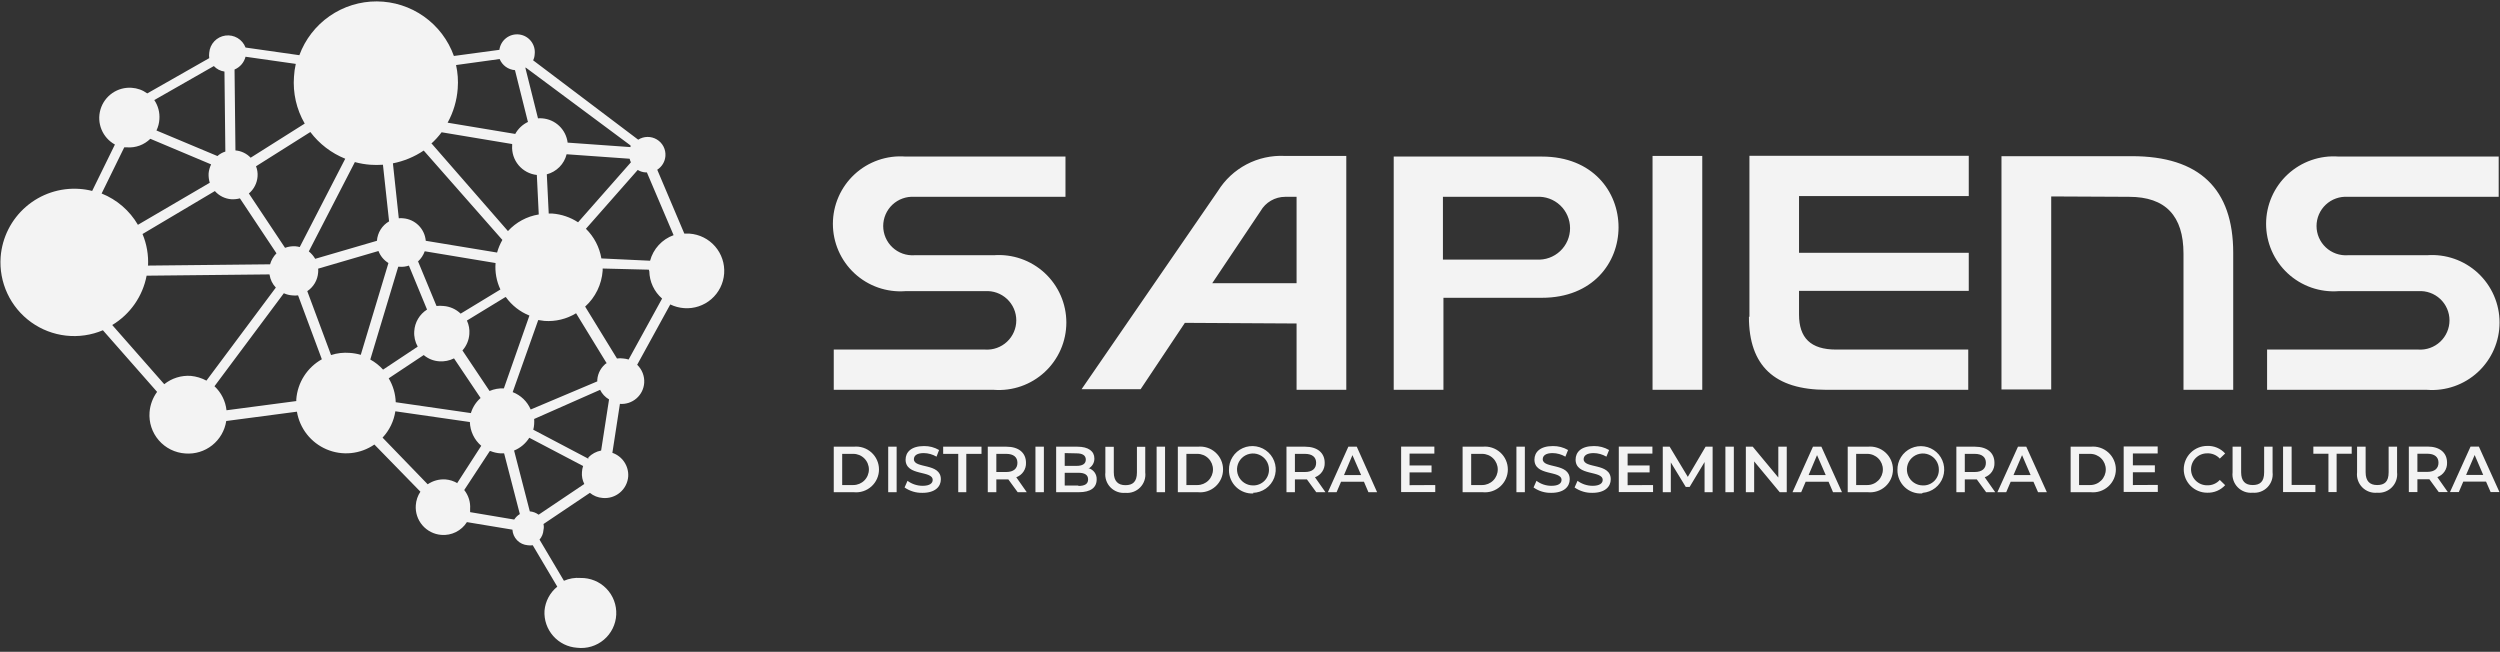
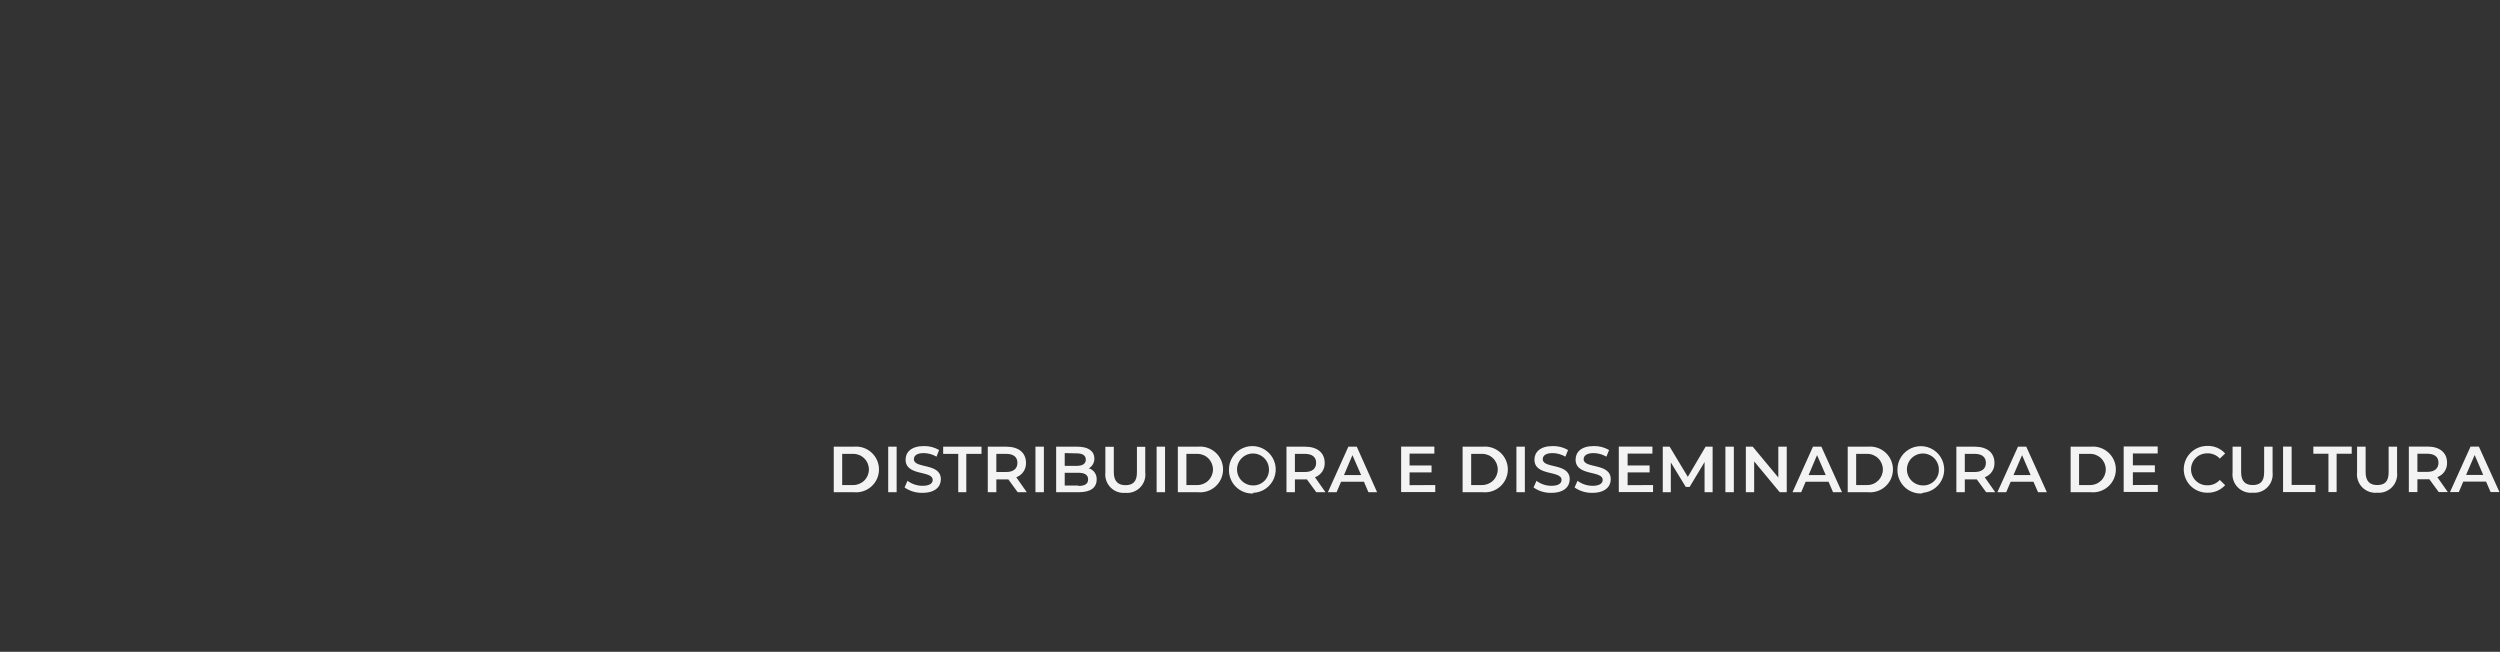
<svg xmlns="http://www.w3.org/2000/svg" width="560" height="146" viewBox="0 0 560 146" fill="none">
  <rect x="0" y="0" width="560" height="146" fill="#333333" stroke="none" />
-   <path fill-rule="evenodd" clip-rule="evenodd" d="M202.823 65.217H220.66C221.555 65.158 222.453 65.283 223.299 65.585C224.144 65.887 224.918 66.359 225.573 66.972C226.228 67.586 226.751 68.327 227.108 69.15C227.465 69.974 227.649 70.862 227.649 71.759C227.649 72.657 227.465 73.545 227.108 74.368C226.751 75.192 226.228 75.933 225.573 76.546C224.918 77.159 224.144 77.632 223.299 77.934C222.453 78.236 221.555 78.361 220.66 78.302H186.761V87.32H222.607C224.682 87.477 226.767 87.204 228.732 86.517C230.696 85.831 232.498 84.746 234.024 83.331C235.55 81.916 236.768 80.201 237.6 78.293C238.433 76.386 238.862 74.327 238.862 72.246C238.862 70.165 238.433 68.106 237.6 66.199C236.768 64.291 235.55 62.576 234.024 61.161C232.498 59.746 230.696 58.661 228.732 57.975C226.767 57.289 224.682 57.015 222.607 57.172H204.827C203.931 57.231 203.033 57.106 202.188 56.804C201.343 56.502 200.569 56.03 199.913 55.416C199.258 54.803 198.736 54.062 198.379 53.239C198.022 52.415 197.837 51.527 197.837 50.63C197.837 49.732 198.022 48.844 198.379 48.021C198.736 47.198 199.258 46.456 199.913 45.843C200.569 45.23 201.343 44.757 202.188 44.456C203.033 44.154 203.931 44.028 204.827 44.088H238.668V35.069H202.823C200.747 34.912 198.662 35.185 196.697 35.872C194.733 36.559 192.931 37.643 191.405 39.058C189.879 40.473 188.662 42.188 187.829 44.096C186.997 46.003 186.567 48.062 186.567 50.143C186.567 52.224 186.997 54.283 187.829 56.19C188.662 58.098 189.879 59.813 191.405 61.228C192.931 62.643 194.733 63.727 196.697 64.414C198.662 65.1 200.747 65.374 202.823 65.217ZM271.537 63.442L282.359 47.294C282.915 46.319 283.719 45.509 284.69 44.946C285.66 44.383 286.763 44.087 287.885 44.088H290.433V63.442H271.537ZM290.433 72.461V87.32H301.57V34.926H287.742C284.783 34.789 281.84 35.444 279.218 36.823C276.597 38.202 274.39 40.255 272.825 42.771L242.276 87.177H255.503L265.41 72.318L290.433 72.461ZM344.202 44.088C345.163 44.026 346.126 44.163 347.032 44.488C347.938 44.813 348.767 45.321 349.47 45.98C350.172 46.639 350.731 47.434 351.114 48.318C351.496 49.201 351.694 50.154 351.694 51.116C351.694 52.079 351.496 53.032 351.114 53.915C350.731 54.799 350.172 55.594 349.47 56.253C348.767 56.912 347.938 57.419 347.032 57.745C346.126 58.07 345.163 58.207 344.202 58.145H323.215V44.088H344.202ZM345.376 66.706C356.828 66.706 362.554 58.804 362.554 50.902C362.554 43 356.828 35.069 345.376 35.069H312.192V87.32H323.33V66.706H345.376ZM370.17 87.32H381.307V34.926H370.17V87.177V87.32ZM391.758 70.972C391.758 81.938 397.484 87.32 409.137 87.32H440.888V78.302H411.284C405.558 78.302 402.981 75.667 402.981 70.457V65.16H441.003V56.628H402.981V43.916H441.003V34.897H391.872V70.943L391.758 70.972ZM476.934 44.088C485.066 44.088 489.102 48.354 489.102 56.8V87.32H500.24V56.628C500.24 42.312 492.681 34.983 477.536 34.983H448.332V87.234H459.47V44.002L476.934 44.088ZM523.86 65.217H541.697C542.593 65.158 543.491 65.283 544.336 65.585C545.181 65.887 545.956 66.359 546.611 66.972C547.266 67.586 547.788 68.327 548.145 69.15C548.503 69.974 548.687 70.862 548.687 71.759C548.687 72.657 548.503 73.545 548.145 74.368C547.788 75.192 547.266 75.933 546.611 76.546C545.956 77.159 545.181 77.632 544.336 77.934C543.491 78.236 542.593 78.361 541.697 78.302H507.827V87.32H543.644C545.719 87.477 547.805 87.204 549.769 86.517C551.734 85.831 553.536 84.746 555.062 83.331C556.588 81.916 557.805 80.201 558.638 78.293C559.47 76.386 559.9 74.327 559.9 72.246C559.9 70.165 559.47 68.106 558.638 66.199C557.805 64.291 556.588 62.576 555.062 61.161C553.536 59.746 551.734 58.661 549.769 57.975C547.805 57.289 545.719 57.015 543.644 57.172H525.893C524.998 57.231 524.099 57.106 523.254 56.804C522.409 56.502 521.635 56.03 520.98 55.416C520.324 54.803 519.802 54.062 519.445 53.239C519.088 52.415 518.904 51.527 518.904 50.63C518.904 49.732 519.088 48.844 519.445 48.021C519.802 47.198 520.324 46.456 520.98 45.843C521.635 45.23 522.409 44.757 523.254 44.456C524.099 44.154 524.998 44.028 525.893 44.088H559.706V35.069H523.86C521.785 34.912 519.7 35.185 517.735 35.872C515.771 36.559 513.969 37.643 512.443 39.058C510.917 40.473 509.699 42.188 508.867 44.096C508.034 46.003 507.605 48.062 507.605 50.143C507.605 52.224 508.034 54.283 508.867 56.19C509.699 58.098 510.917 59.813 512.443 61.228C513.969 62.643 515.771 63.727 517.735 64.414C519.7 65.1 521.785 65.374 523.86 65.217Z" fill="#F3F3F3" />
  <path fill-rule="evenodd" clip-rule="evenodd" d="M186.761 110.253H191.227C191.942 110.329 192.664 110.254 193.348 110.032C194.032 109.811 194.661 109.448 195.195 108.967C195.73 108.487 196.157 107.899 196.449 107.243C196.742 106.586 196.893 105.876 196.893 105.157C196.893 104.438 196.742 103.728 196.449 103.071C196.157 102.415 195.73 101.827 195.195 101.347C194.661 100.866 194.032 100.503 193.348 100.282C192.664 100.06 191.942 99.985 191.227 100.061H186.761V110.253ZM188.65 108.65V101.664H191.141C192.068 101.664 192.956 102.032 193.611 102.687C194.266 103.342 194.634 104.231 194.634 105.157C194.634 106.084 194.266 106.972 193.611 107.627C192.956 108.282 192.068 108.65 191.141 108.65H188.65ZM198.814 110.253H200.847V100.061H198.957V110.253H198.814ZM206.631 110.397C209.494 110.397 210.753 108.994 210.753 107.362C210.753 103.611 204.712 105.043 204.712 102.867C204.712 102.094 205.342 101.492 206.917 101.492C207.925 101.503 208.913 101.779 209.78 102.294L210.353 100.805C209.33 100.204 208.161 99.897 206.974 99.918C204.111 99.918 202.851 101.292 202.851 102.953C202.851 106.732 208.921 105.3 208.921 107.505C208.921 108.249 208.262 108.822 206.659 108.822C205.443 108.818 204.26 108.427 203.281 107.705L202.622 109.194C203.805 110.015 205.22 110.436 206.659 110.397H206.631ZM214.561 110.253H216.451V101.664H219.858V100.061H211.269V101.664H214.647V110.253H214.561ZM229.993 110.253L227.646 106.904C228.306 106.666 228.873 106.225 229.264 105.643C229.655 105.061 229.851 104.369 229.822 103.668C229.822 101.406 228.161 100.061 225.47 100.061H221.261V110.253H223.179V107.39H225.87L227.961 110.253H229.993ZM227.903 103.668C227.903 104.957 227.044 105.73 225.384 105.73H223.179V101.664H225.384C227.044 101.664 227.903 102.409 227.903 103.668ZM231.94 110.253H233.83V100.061H231.94V110.253ZM243.822 104.957C244.23 104.739 244.569 104.412 244.802 104.013C245.034 103.613 245.151 103.157 245.139 102.695C245.139 101.092 243.822 100.061 241.36 100.061H236.578V110.253H241.675C244.28 110.253 245.654 109.251 245.654 107.39C245.681 106.825 245.514 106.267 245.181 105.809C244.848 105.351 244.368 105.02 243.822 104.871V104.957ZM241.159 101.55C242.476 101.55 243.221 102.008 243.221 102.953C243.221 103.897 242.476 104.355 241.159 104.355H238.497V101.492L241.159 101.55ZM241.56 108.765H238.497V105.902H241.56C242.963 105.902 243.736 106.36 243.736 107.39C243.736 108.421 242.963 108.851 241.56 108.851V108.765ZM252.068 110.397C252.679 110.457 253.297 110.379 253.874 110.169C254.451 109.958 254.974 109.62 255.403 109.18C255.832 108.74 256.156 108.21 256.352 107.627C256.548 107.045 256.61 106.425 256.534 105.816V100.089H254.673V105.816C254.673 107.934 253.728 108.679 252.096 108.679C250.464 108.679 249.491 107.791 249.491 105.816V100.089H247.601V105.816C247.531 106.424 247.597 107.041 247.795 107.621C247.992 108.201 248.317 108.73 248.745 109.169C249.173 109.607 249.693 109.945 250.268 110.158C250.842 110.37 251.457 110.452 252.068 110.397ZM259.197 110.253H260.972V100.061H259.082V110.253H259.197ZM263.835 110.253H268.301C269.016 110.329 269.739 110.254 270.422 110.032C271.106 109.811 271.735 109.448 272.27 108.967C272.804 108.487 273.231 107.899 273.524 107.243C273.816 106.586 273.967 105.876 273.967 105.157C273.967 104.438 273.816 103.728 273.524 103.071C273.231 102.415 272.804 101.827 272.27 101.347C271.735 100.866 271.106 100.503 270.422 100.282C269.739 100.06 269.016 99.985 268.301 100.061H263.835V110.253ZM265.753 108.65V101.664H268.215C269.142 101.664 270.03 102.032 270.685 102.687C271.34 103.342 271.708 104.231 271.708 105.157C271.708 106.084 271.34 106.972 270.685 107.627C270.03 108.282 269.142 108.65 268.215 108.65H265.753ZM280.67 110.397C281.706 110.368 282.71 110.033 283.555 109.434C284.4 108.834 285.049 107.998 285.419 107.03C285.789 106.063 285.864 105.007 285.634 103.997C285.404 102.986 284.879 102.067 284.127 101.354C283.375 100.642 282.428 100.169 281.407 99.994C280.385 99.82 279.335 99.952 278.389 100.375C277.443 100.797 276.643 101.49 276.091 102.367C275.539 103.244 275.259 104.265 275.287 105.3C275.282 106.012 275.423 106.717 275.701 107.372C275.979 108.027 276.388 108.618 276.903 109.109C277.418 109.6 278.028 109.98 278.696 110.226C279.363 110.472 280.074 110.579 280.784 110.54L280.67 110.397ZM280.67 108.736C279.962 108.736 279.27 108.526 278.682 108.133C278.093 107.74 277.634 107.181 277.363 106.527C277.093 105.873 277.022 105.153 277.16 104.459C277.298 103.765 277.639 103.127 278.139 102.626C278.64 102.126 279.277 101.785 279.972 101.647C280.666 101.509 281.386 101.58 282.039 101.851C282.693 102.122 283.252 102.58 283.646 103.169C284.039 103.757 284.249 104.449 284.249 105.157C284.261 105.63 284.176 106.101 284 106.541C283.825 106.98 283.562 107.379 283.227 107.714C282.892 108.049 282.493 108.312 282.053 108.488C281.614 108.663 281.143 108.748 280.67 108.736ZM296.904 110.253L294.556 106.904C295.216 106.666 295.783 106.225 296.174 105.643C296.566 105.061 296.761 104.369 296.732 103.668C296.732 101.406 295.043 100.061 292.38 100.061H288.171V110.253H290.061V107.39H292.752L294.842 110.253H296.904ZM294.814 103.668C294.814 104.957 293.955 105.73 292.294 105.73H290.061V101.664H292.294C293.955 101.664 294.814 102.409 294.814 103.668ZM306.466 110.253H308.47L303.918 100.061H302.029L297.448 110.253H299.394L300.397 107.906H305.521L306.524 110.253H306.466ZM301.055 106.417L302.945 101.95L304.892 106.417H301.055ZM315.743 108.679V105.816H320.667V104.27H315.743V101.607H321.297V100.032H313.853V110.225H321.497V108.65L315.743 108.679ZM327.624 110.253H332.091C332.806 110.329 333.528 110.254 334.212 110.032C334.895 109.811 335.525 109.448 336.059 108.967C336.593 108.487 337.021 107.899 337.313 107.243C337.606 106.586 337.757 105.876 337.757 105.157C337.757 104.438 337.606 103.728 337.313 103.071C337.021 102.415 336.593 101.827 336.059 101.347C335.525 100.866 334.895 100.503 334.212 100.282C333.528 100.06 332.806 99.985 332.091 100.061H327.624V110.253ZM329.543 108.65V101.664H332.005C332.931 101.664 333.82 102.032 334.475 102.687C335.13 103.342 335.498 104.231 335.498 105.157C335.498 106.084 335.13 106.972 334.475 107.627C333.82 108.282 332.931 108.65 332.005 108.65H329.543ZM339.678 110.253H341.568V100.061H339.678V110.253ZM347.494 110.397C350.357 110.397 351.617 108.994 351.617 107.362C351.617 103.611 345.576 105.043 345.576 102.867C345.576 102.094 346.206 101.492 347.781 101.492C348.789 101.503 349.777 101.779 350.644 102.294L351.245 100.805C350.211 100.204 349.033 99.897 347.838 99.918C344.975 99.918 343.715 101.292 343.715 102.953C343.715 106.732 349.785 105.3 349.785 107.505C349.785 108.249 349.126 108.822 347.523 108.822C346.314 108.826 345.138 108.434 344.173 107.705L343.515 109.194C344.685 110.018 346.092 110.44 347.523 110.397H347.494ZM356.685 110.397C359.548 110.397 360.808 108.994 360.808 107.362C360.808 103.611 354.738 105.043 354.738 102.867C354.738 102.094 355.396 101.492 356.971 101.492C357.979 101.503 358.967 101.779 359.834 102.294L360.435 100.805C359.402 100.204 358.224 99.897 357.028 99.918C354.165 99.918 352.934 101.292 352.934 102.953C352.934 106.732 359.004 105.3 359.004 107.505C359.004 108.249 358.317 108.822 356.742 108.822C355.526 108.818 354.343 108.427 353.364 107.705L352.705 109.194C353.886 110.019 355.302 110.44 356.742 110.397H356.685ZM364.587 108.679V105.816H369.511V104.27H364.587V101.607H370.141V100.032H362.611V110.225H370.284V108.65L364.587 108.679ZM383.626 110.253V100.061H382.052L378.072 106.818L374.006 100.061H372.46V110.253H374.264V103.582L377.614 109.08H378.473L381.823 103.497V110.253H383.626ZM386.489 110.253H388.379V100.061H386.489V110.253ZM398.343 100.061V106.961L392.616 100.061H391.07V110.253H392.931V103.353L398.658 110.253H400.232V100.061H398.343ZM410.597 110.253H412.601L407.991 100.061H406.102L401.521 110.253H403.468L404.47 107.906H409.595L410.597 110.253ZM405.128 106.417L407.018 101.95L408.965 106.417H405.128ZM413.889 110.253H418.356C419.07 110.329 419.793 110.254 420.477 110.032C421.16 109.811 421.79 109.448 422.324 108.967C422.858 108.487 423.285 107.899 423.578 107.243C423.87 106.586 424.022 105.876 424.022 105.157C424.022 104.438 423.87 103.728 423.578 103.071C423.285 102.415 422.858 101.827 422.324 101.347C421.79 100.866 421.16 100.503 420.477 100.282C419.793 100.06 419.07 99.985 418.356 100.061H413.889V110.253ZM415.779 108.65V101.664H418.27C418.728 101.664 419.183 101.754 419.606 101.93C420.03 102.106 420.415 102.363 420.74 102.687C421.064 103.012 421.321 103.397 421.497 103.82C421.672 104.244 421.763 104.698 421.763 105.157C421.763 105.616 421.672 106.07 421.497 106.494C421.321 106.918 421.064 107.303 420.74 107.627C420.415 107.951 420.03 108.209 419.606 108.384C419.183 108.56 418.728 108.65 418.27 108.65H415.779ZM430.696 110.397C431.715 110.312 432.688 109.931 433.494 109.301C434.3 108.67 434.903 107.817 435.23 106.848C435.556 105.878 435.592 104.834 435.332 103.844C435.072 102.855 434.528 101.963 433.767 101.278C433.006 100.594 432.062 100.148 431.05 99.995C430.039 99.841 429.004 99.987 428.075 100.415C427.145 100.843 426.361 101.533 425.819 102.402C425.278 103.27 425.002 104.277 425.027 105.3C425.022 106.012 425.162 106.717 425.44 107.372C425.718 108.027 426.127 108.618 426.642 109.109C427.157 109.6 427.767 109.98 428.435 110.226C429.102 110.472 429.813 110.579 430.524 110.54L430.696 110.397ZM430.696 108.736C429.989 108.73 429.3 108.516 428.715 108.119C428.13 107.722 427.676 107.161 427.41 106.507C427.143 105.853 427.076 105.134 427.218 104.442C427.359 103.749 427.702 103.114 428.204 102.617C428.705 102.119 429.343 101.781 430.036 101.645C430.73 101.509 431.448 101.582 432.1 101.854C432.753 102.125 433.31 102.584 433.702 103.172C434.094 103.76 434.303 104.451 434.303 105.157C434.319 105.634 434.237 106.109 434.061 106.552C433.885 106.996 433.619 107.398 433.281 107.734C432.942 108.07 432.537 108.333 432.093 108.505C431.648 108.677 431.172 108.756 430.696 108.736ZM446.929 110.253L444.581 106.904C445.244 106.67 445.814 106.229 446.206 105.647C446.598 105.064 446.791 104.37 446.757 103.668C446.757 101.406 445.097 100.061 442.406 100.061H438.225V110.253H440.115V107.39H442.806L444.896 110.253H446.929ZM444.839 103.668C444.839 104.957 443.98 105.73 442.32 105.73H440.115V101.664H442.32C443.98 101.664 444.839 102.409 444.839 103.668ZM456.521 110.253H458.496L453.887 100.061H452.025L447.416 110.253H449.391L450.394 107.906H455.49L456.521 110.253ZM451.023 106.417L452.942 101.95L454.86 106.417H451.023ZM463.821 110.253H468.288C469.002 110.329 469.725 110.254 470.409 110.032C471.092 109.811 471.722 109.448 472.256 108.967C472.79 108.487 473.218 107.899 473.51 107.243C473.803 106.586 473.954 105.876 473.954 105.157C473.954 104.438 473.803 103.728 473.51 103.071C473.218 102.415 472.79 101.827 472.256 101.347C471.722 100.866 471.092 100.503 470.409 100.282C469.725 100.06 469.002 99.985 468.288 100.061H463.821V110.253ZM465.711 108.65V101.664H468.202C468.661 101.664 469.115 101.754 469.539 101.93C469.962 102.106 470.347 102.363 470.672 102.687C470.996 103.012 471.253 103.397 471.429 103.82C471.605 104.244 471.695 104.698 471.695 105.157C471.695 105.616 471.605 106.07 471.429 106.494C471.253 106.918 470.996 107.303 470.672 107.627C470.347 107.951 469.962 108.209 469.539 108.384C469.115 108.56 468.661 108.65 468.202 108.65H465.711ZM477.765 108.65V105.787H482.689V104.241H477.765V101.578H483.319V100.004H475.703V110.196H483.348V108.621L477.765 108.65ZM494.399 110.368C495.154 110.396 495.906 110.259 496.604 109.968C497.301 109.676 497.926 109.236 498.436 108.679L497.234 107.505C496.875 107.904 496.432 108.219 495.937 108.427C495.442 108.635 494.907 108.731 494.371 108.707C493.421 108.707 492.511 108.33 491.84 107.659C491.169 106.988 490.792 106.078 490.792 105.129C490.792 104.179 491.169 103.269 491.84 102.598C492.511 101.927 493.421 101.55 494.371 101.55C494.905 101.521 495.439 101.611 495.934 101.814C496.43 102.017 496.873 102.328 497.234 102.724L498.436 101.578C497.93 101.016 497.305 100.573 496.607 100.281C495.909 99.989 495.155 99.855 494.399 99.889C493.01 99.889 491.677 100.441 490.694 101.424C489.712 102.406 489.16 103.739 489.16 105.129C489.16 106.518 489.712 107.851 490.694 108.833C491.677 109.816 493.01 110.368 494.399 110.368ZM504.592 110.368C505.202 110.423 505.817 110.341 506.392 110.129C506.967 109.917 507.487 109.579 507.915 109.14C508.343 108.701 508.667 108.173 508.865 107.593C509.063 107.013 509.129 106.396 509.058 105.787V100.061H507.169V105.787C507.169 107.906 506.252 108.65 504.592 108.65C502.931 108.65 502.015 107.763 502.015 105.787V100.061H500.097V105.787C500.025 106.398 500.092 107.018 500.291 107.6C500.491 108.183 500.818 108.713 501.249 109.152C501.68 109.591 502.204 109.929 502.782 110.139C503.361 110.349 503.979 110.428 504.592 110.368ZM511.692 110.225H518.649V108.621H513.324V100.032H511.406V110.225H511.692ZM521.57 110.225V101.636H518.191V100.032H526.781V101.636H523.402V110.225H521.57ZM532.478 110.368C533.089 110.423 533.703 110.341 534.278 110.129C534.853 109.917 535.373 109.579 535.801 109.14C536.229 108.701 536.554 108.173 536.751 107.593C536.949 107.013 537.015 106.396 536.945 105.787V100.061H535.055V105.787C535.055 107.906 534.139 108.65 532.478 108.65C530.818 108.65 529.901 107.763 529.901 105.787V100.061H527.983V105.787C527.912 106.398 527.978 107.018 528.178 107.6C528.377 108.183 528.704 108.713 529.135 109.152C529.567 109.591 530.091 109.929 530.669 110.139C531.247 110.349 531.866 110.428 532.478 110.368ZM548.311 110.225L545.963 106.875C546.623 106.638 547.19 106.196 547.582 105.614C547.973 105.032 548.168 104.34 548.139 103.64C548.139 101.378 546.479 100.032 543.787 100.032H539.579V110.225H541.497V107.362H544.188L546.278 110.225H548.311ZM546.221 103.64C546.221 104.928 545.362 105.701 543.701 105.701H541.497V101.636H543.701C545.362 101.636 546.221 102.38 546.221 103.64ZM557.902 110.225H559.878L555.268 100.032H553.407L548.798 110.225H550.773L551.775 107.877H556.872L557.902 110.225ZM552.405 106.388L554.324 101.922L556.242 106.388H552.405Z" fill="#F3F3F3" />
-   <path fill-rule="evenodd" clip-rule="evenodd" d="M140.722 106.703C140.672 107.4 140.483 108.079 140.166 108.702C139.85 109.324 139.412 109.877 138.878 110.328C138.345 110.779 137.726 111.119 137.06 111.327C136.393 111.535 135.691 111.608 134.996 111.542C133.945 111.47 132.943 111.07 132.133 110.397L121.74 117.382C121.842 117.816 121.842 118.266 121.74 118.699C121.693 119.503 121.381 120.268 120.853 120.875L126.321 130.095C127.49 129.579 128.769 129.363 130.043 129.465C131.119 129.443 132.188 129.643 133.184 130.051C134.179 130.46 135.08 131.07 135.83 131.842C136.58 132.614 137.163 133.532 137.543 134.539C137.922 135.546 138.091 136.62 138.038 137.695C137.985 138.77 137.711 139.823 137.234 140.787C136.756 141.752 136.085 142.608 135.263 143.302C134.441 143.997 133.484 144.514 132.453 144.823C131.422 145.132 130.339 145.225 129.27 145.097C127.203 144.957 125.276 144.006 123.908 142.45C122.541 140.895 121.843 138.862 121.969 136.794C122.06 135.751 122.36 134.736 122.852 133.811C123.344 132.886 124.017 132.07 124.832 131.412L119.335 122.135C118.965 122.193 118.588 122.193 118.218 122.135C117.32 122.067 116.477 121.676 115.845 121.034C115.213 120.391 114.836 119.542 114.783 118.642L104.59 116.953C103.988 117.907 103.136 118.678 102.126 119.183C101.117 119.688 99.989 119.907 98.864 119.816C97.225 119.692 95.702 118.923 94.629 117.678C93.556 116.433 93.019 114.813 93.138 113.174C93.21 112.089 93.566 111.043 94.169 110.139L83.862 99.574C82.314 100.64 80.522 101.299 78.653 101.489C76.783 101.679 74.896 101.393 73.166 100.66C71.436 99.926 69.919 98.767 68.755 97.291C67.592 95.815 66.82 94.07 66.511 92.216L50.678 94.306C50.352 96.451 49.226 98.394 47.527 99.743C45.827 101.092 43.68 101.748 41.517 101.578C40.38 101.506 39.269 101.208 38.248 100.702C37.228 100.197 36.318 99.493 35.572 98.632C34.826 97.772 34.259 96.772 33.903 95.69C33.547 94.608 33.41 93.466 33.5 92.331C33.629 90.686 34.214 89.109 35.189 87.778L23.05 73.978C20.443 75.079 17.597 75.493 14.785 75.178C11.973 74.864 9.289 73.833 6.989 72.183C4.69 70.534 2.853 68.321 1.655 65.758C0.456 63.194 -0.064 60.366 0.145 57.544C0.482 53.193 2.524 49.15 5.828 46.297C9.131 43.445 13.427 42.012 17.782 42.312C18.748 42.373 19.707 42.526 20.645 42.77L25.741 32.377C24.387 31.631 23.328 30.445 22.739 29.015C22.151 27.585 22.069 25.997 22.507 24.514C22.944 23.031 23.875 21.742 25.146 20.86C26.416 19.978 27.949 19.557 29.491 19.665C30.752 19.743 31.964 20.18 32.984 20.925L46.87 13.023C46.812 12.615 46.812 12.2 46.87 11.792C46.949 10.84 47.348 9.942 48.004 9.247C48.66 8.553 49.532 8.101 50.478 7.968C51.424 7.835 52.387 8.028 53.209 8.514C54.032 9.001 54.664 9.753 55.002 10.647L67.055 12.364C68.362 8.815 70.73 5.755 73.837 3.599C76.945 1.443 80.641 0.296 84.423 0.315C88.205 0.334 91.889 1.517 94.975 3.704C98.061 5.89 100.399 8.974 101.67 12.536L111.862 11.162C111.999 10.114 112.546 9.163 113.384 8.519C114.222 7.875 115.281 7.59 116.329 7.726C117.377 7.863 118.327 8.41 118.972 9.248C119.616 10.086 119.901 11.145 119.765 12.193C119.742 12.651 119.625 13.099 119.421 13.51L142.956 31.29C143.579 30.894 144.3 30.68 145.039 30.672C145.777 30.663 146.503 30.86 147.136 31.24C147.768 31.62 148.283 32.169 148.622 32.825C148.961 33.481 149.11 34.218 149.054 34.954C149.008 35.572 148.819 36.171 148.5 36.703C148.182 37.235 147.744 37.685 147.222 38.018L153.291 52.333H154.465C156.679 52.493 158.738 53.525 160.19 55.203C161.643 56.881 162.369 59.067 162.21 61.28C162.05 63.494 161.018 65.553 159.34 67.006C157.662 68.458 155.476 69.184 153.263 69.025C152.179 68.948 151.12 68.666 150.142 68.195L142.726 81.708C143.27 82.23 143.693 82.864 143.965 83.567C144.237 84.269 144.352 85.022 144.301 85.774C144.254 86.44 144.076 87.09 143.777 87.687C143.477 88.284 143.063 88.816 142.557 89.253C142.052 89.689 141.465 90.021 140.831 90.23C140.197 90.439 139.527 90.52 138.861 90.469L137.172 101.435C138.257 101.807 139.19 102.523 139.831 103.474C140.471 104.425 140.784 105.558 140.722 106.703ZM89.187 59.806L82.945 80.535C84.019 81.124 84.987 81.888 85.808 82.796L93.567 77.643C92.974 76.59 92.704 75.384 92.794 74.178C92.853 73.203 93.143 72.255 93.641 71.413C94.139 70.572 94.83 69.861 95.657 69.34L91.592 59.491C90.921 59.722 90.209 59.81 89.502 59.749H89.187V59.806ZM80.798 79.532L87.011 58.918C85.989 58.293 85.204 57.346 84.778 56.227L71.264 60.178C71.293 60.464 71.293 60.751 71.264 61.037C71.204 61.873 70.953 62.685 70.532 63.409C70.11 64.134 69.528 64.752 68.83 65.217L74.156 79.532C75.503 79.095 76.924 78.93 78.336 79.046C79.169 79.1 79.995 79.244 80.798 79.475V79.532ZM79.51 36.271L69.174 56.313C69.747 56.776 70.232 57.338 70.605 57.974L84.434 53.937C84.497 53.044 84.778 52.18 85.252 51.422C85.726 50.663 86.379 50.032 87.154 49.585L85.78 36.901C84.827 36.97 83.87 36.97 82.917 36.901C81.785 36.813 80.664 36.621 79.567 36.329L79.51 36.271ZM67.141 55.339L77.334 35.556C74.233 34.307 71.531 32.239 69.517 29.572L57.349 37.245C57.637 37.972 57.755 38.755 57.693 39.535C57.639 40.268 57.439 40.982 57.105 41.636C56.77 42.29 56.309 42.871 55.746 43.343L63.849 55.511C64.59 55.238 65.379 55.121 66.168 55.168C66.497 55.195 66.823 55.252 67.141 55.339ZM52.539 15.772L52.74 33.694C54.037 33.804 55.249 34.384 56.147 35.327L68.258 27.682C66.414 24.503 65.576 20.84 65.853 17.174C65.907 16.211 66.041 15.253 66.254 14.311L55.002 12.708C54.84 13.343 54.534 13.932 54.107 14.429C53.68 14.926 53.143 15.317 52.539 15.571V15.772ZM50.478 33.952L50.278 16.029C49.367 15.905 48.527 15.471 47.901 14.798L34.559 22.414C35.414 23.675 35.818 25.189 35.704 26.709C35.652 27.583 35.428 28.439 35.046 29.228L48.703 34.954C49.215 34.496 49.821 34.154 50.478 33.952ZM60.356 61.466L32.841 61.753C32.408 64.033 31.497 66.196 30.17 68.101C28.843 70.005 27.129 71.608 25.14 72.804L36.792 86.06C38.474 84.715 40.599 84.051 42.748 84.199C43.97 84.319 45.157 84.679 46.241 85.259L61.787 64.415C61.036 63.628 60.547 62.628 60.384 61.552L60.356 61.466ZM33.128 59.491L60.499 59.205C60.761 58.276 61.253 57.429 61.93 56.742L53.742 44.431C53.117 44.6 52.47 44.667 51.824 44.632C50.401 44.526 49.075 43.868 48.13 42.799L31.925 52.419C32.873 54.691 33.294 57.148 33.156 59.605L33.128 59.491ZM63.591 65.675L48.044 86.518C49.561 87.929 50.517 89.841 50.736 91.901L66.368 89.84V89.439C66.51 87.589 67.106 85.802 68.106 84.239C69.105 82.675 70.475 81.383 72.094 80.477L66.769 66.162C66.322 66.22 65.87 66.22 65.423 66.162C64.8 66.115 64.19 65.96 63.62 65.704L63.591 65.675ZM96.602 32.062L113.781 51.761C115.596 49.779 118.027 48.467 120.681 48.039L120.251 39.192C118.654 39.018 117.186 38.232 116.155 36.999C115.125 35.765 114.612 34.181 114.726 32.578C114.726 32.578 114.726 32.349 114.726 32.263L98.921 29.629C98.233 30.552 97.456 31.405 96.602 32.177V32.062ZM112.55 53.765L94.913 33.723C92.827 35.128 90.481 36.101 88.013 36.586L89.33 48.898C89.653 48.854 89.98 48.854 90.303 48.898C91.608 49.001 92.834 49.565 93.761 50.487C94.689 51.41 95.26 52.633 95.371 53.937L111.347 56.571C111.627 55.57 112.031 54.608 112.55 53.708V53.765ZM129.47 49.814L141.324 36.357C141.198 36.102 141.102 35.833 141.037 35.556L126.922 34.553C126.655 35.632 126.102 36.619 125.321 37.41C124.54 38.201 123.56 38.767 122.484 39.048L122.914 47.838H123.744C125.786 47.996 127.755 48.666 129.47 49.785V49.814ZM142.87 38.046L131.246 51.245C133.07 53.04 134.282 55.364 134.71 57.888L145.618 58.403C145.969 57.094 146.631 55.889 147.548 54.892C148.466 53.895 149.611 53.135 150.886 52.677L144.902 38.619H144.616C143.998 38.587 143.397 38.4 142.87 38.075V38.046ZM109.715 101.034L103.989 109.767C104.944 110.964 105.415 112.476 105.306 114.004V114.72L115.184 116.38C115.506 115.881 115.937 115.46 116.443 115.149L112.922 101.55H112.091C111.324 101.5 110.57 101.326 109.858 101.034H109.715ZM102.386 108.249L107.797 99.86C107.025 99.199 106.399 98.384 105.961 97.467C105.522 96.55 105.279 95.551 105.249 94.535L88.557 92.13C88.223 94.341 87.224 96.398 85.694 98.028L95.8 108.478C96.969 107.683 98.37 107.3 99.78 107.39C100.731 107.466 101.652 107.76 102.472 108.249H102.386ZM93.567 58.374L97.776 68.538C98.29 68.481 98.808 68.481 99.322 68.538C100.772 68.639 102.141 69.247 103.187 70.256L112.091 64.845C111.219 62.998 110.844 60.955 111.004 58.918L95.142 56.284C94.83 57.16 94.309 57.946 93.625 58.575L93.567 58.374ZM47.271 36.815L33.672 31.089C32.99 31.761 32.172 32.28 31.273 32.611C30.375 32.942 29.416 33.077 28.461 33.007H27.831L22.763 43.343C26.179 44.711 29.041 47.179 30.894 50.358L46.985 40.938C46.783 40.261 46.696 39.554 46.727 38.848C46.788 38.162 46.973 37.493 47.271 36.873V36.815ZM130.873 108.392C130.457 107.57 130.279 106.648 130.358 105.73C130.383 105.272 130.47 104.819 130.616 104.384L118.562 98.057C117.756 99.346 116.564 100.348 115.155 100.92L118.677 114.548C119.391 114.608 120.075 114.866 120.652 115.292L130.873 108.421V108.392ZM131.79 102.466C132.56 101.666 133.561 101.126 134.653 100.92L136.428 89.467C135.559 88.969 134.861 88.221 134.424 87.32L119.65 93.848C119.679 94.239 119.679 94.631 119.65 95.022C119.625 95.438 119.558 95.85 119.45 96.253L131.79 102.752V102.466ZM117.646 15.056L120.509 26.508C120.814 26.48 121.12 26.48 121.425 26.508C122.862 26.61 124.219 27.209 125.264 28.201C126.308 29.193 126.976 30.518 127.151 31.948L141.238 32.95C141.221 32.827 141.221 32.701 141.238 32.578L117.818 15.17H117.646V15.056ZM118.218 27.167L115.355 15.714C114.608 15.659 113.891 15.397 113.284 14.957C112.677 14.517 112.205 13.917 111.92 13.223L102.157 14.569C102.541 16.297 102.666 18.072 102.529 19.837C102.337 22.519 101.565 25.127 100.267 27.482L115.413 30.001C116.059 28.824 117.061 27.882 118.276 27.31L118.218 27.167ZM145.332 60.407L134.996 60.149C134.996 60.321 134.996 60.464 134.996 60.636C134.773 63.723 133.368 66.604 131.074 68.681L138.203 80.305C138.677 80.232 139.16 80.232 139.634 80.305C140.033 80.338 140.427 80.414 140.808 80.535L148.31 66.878C147.429 66.115 146.719 65.174 146.226 64.119C145.733 63.063 145.467 61.916 145.446 60.751L145.332 60.407ZM113.179 66.563L104.59 71.802C105.034 72.749 105.221 73.795 105.134 74.837C105.039 76.196 104.495 77.485 103.588 78.502L109.658 87.578C110.669 87.144 111.766 86.948 112.865 87.005L118.591 70.686C116.477 69.843 114.649 68.412 113.323 66.563H113.179ZM94.913 79.532L87.068 84.743C88.044 86.363 88.586 88.207 88.643 90.097L105.478 92.531C105.871 91.223 106.625 90.052 107.654 89.153L101.698 80.277C100.68 80.787 99.543 81.015 98.406 80.935C97.121 80.858 95.895 80.365 94.913 79.532ZM135.912 81.394L129.041 70.17C126.92 71.465 124.448 72.065 121.969 71.888L120.566 71.688L114.84 87.835C115.74 88.181 116.561 88.703 117.254 89.372C117.948 90.041 118.5 90.843 118.877 91.729L133.794 85.43C133.794 85.43 133.794 85.173 133.794 85.058C133.852 84.302 134.077 83.568 134.454 82.91C134.83 82.251 135.348 81.684 135.97 81.25L135.912 81.394Z" fill="#F3F3F3" />
</svg>